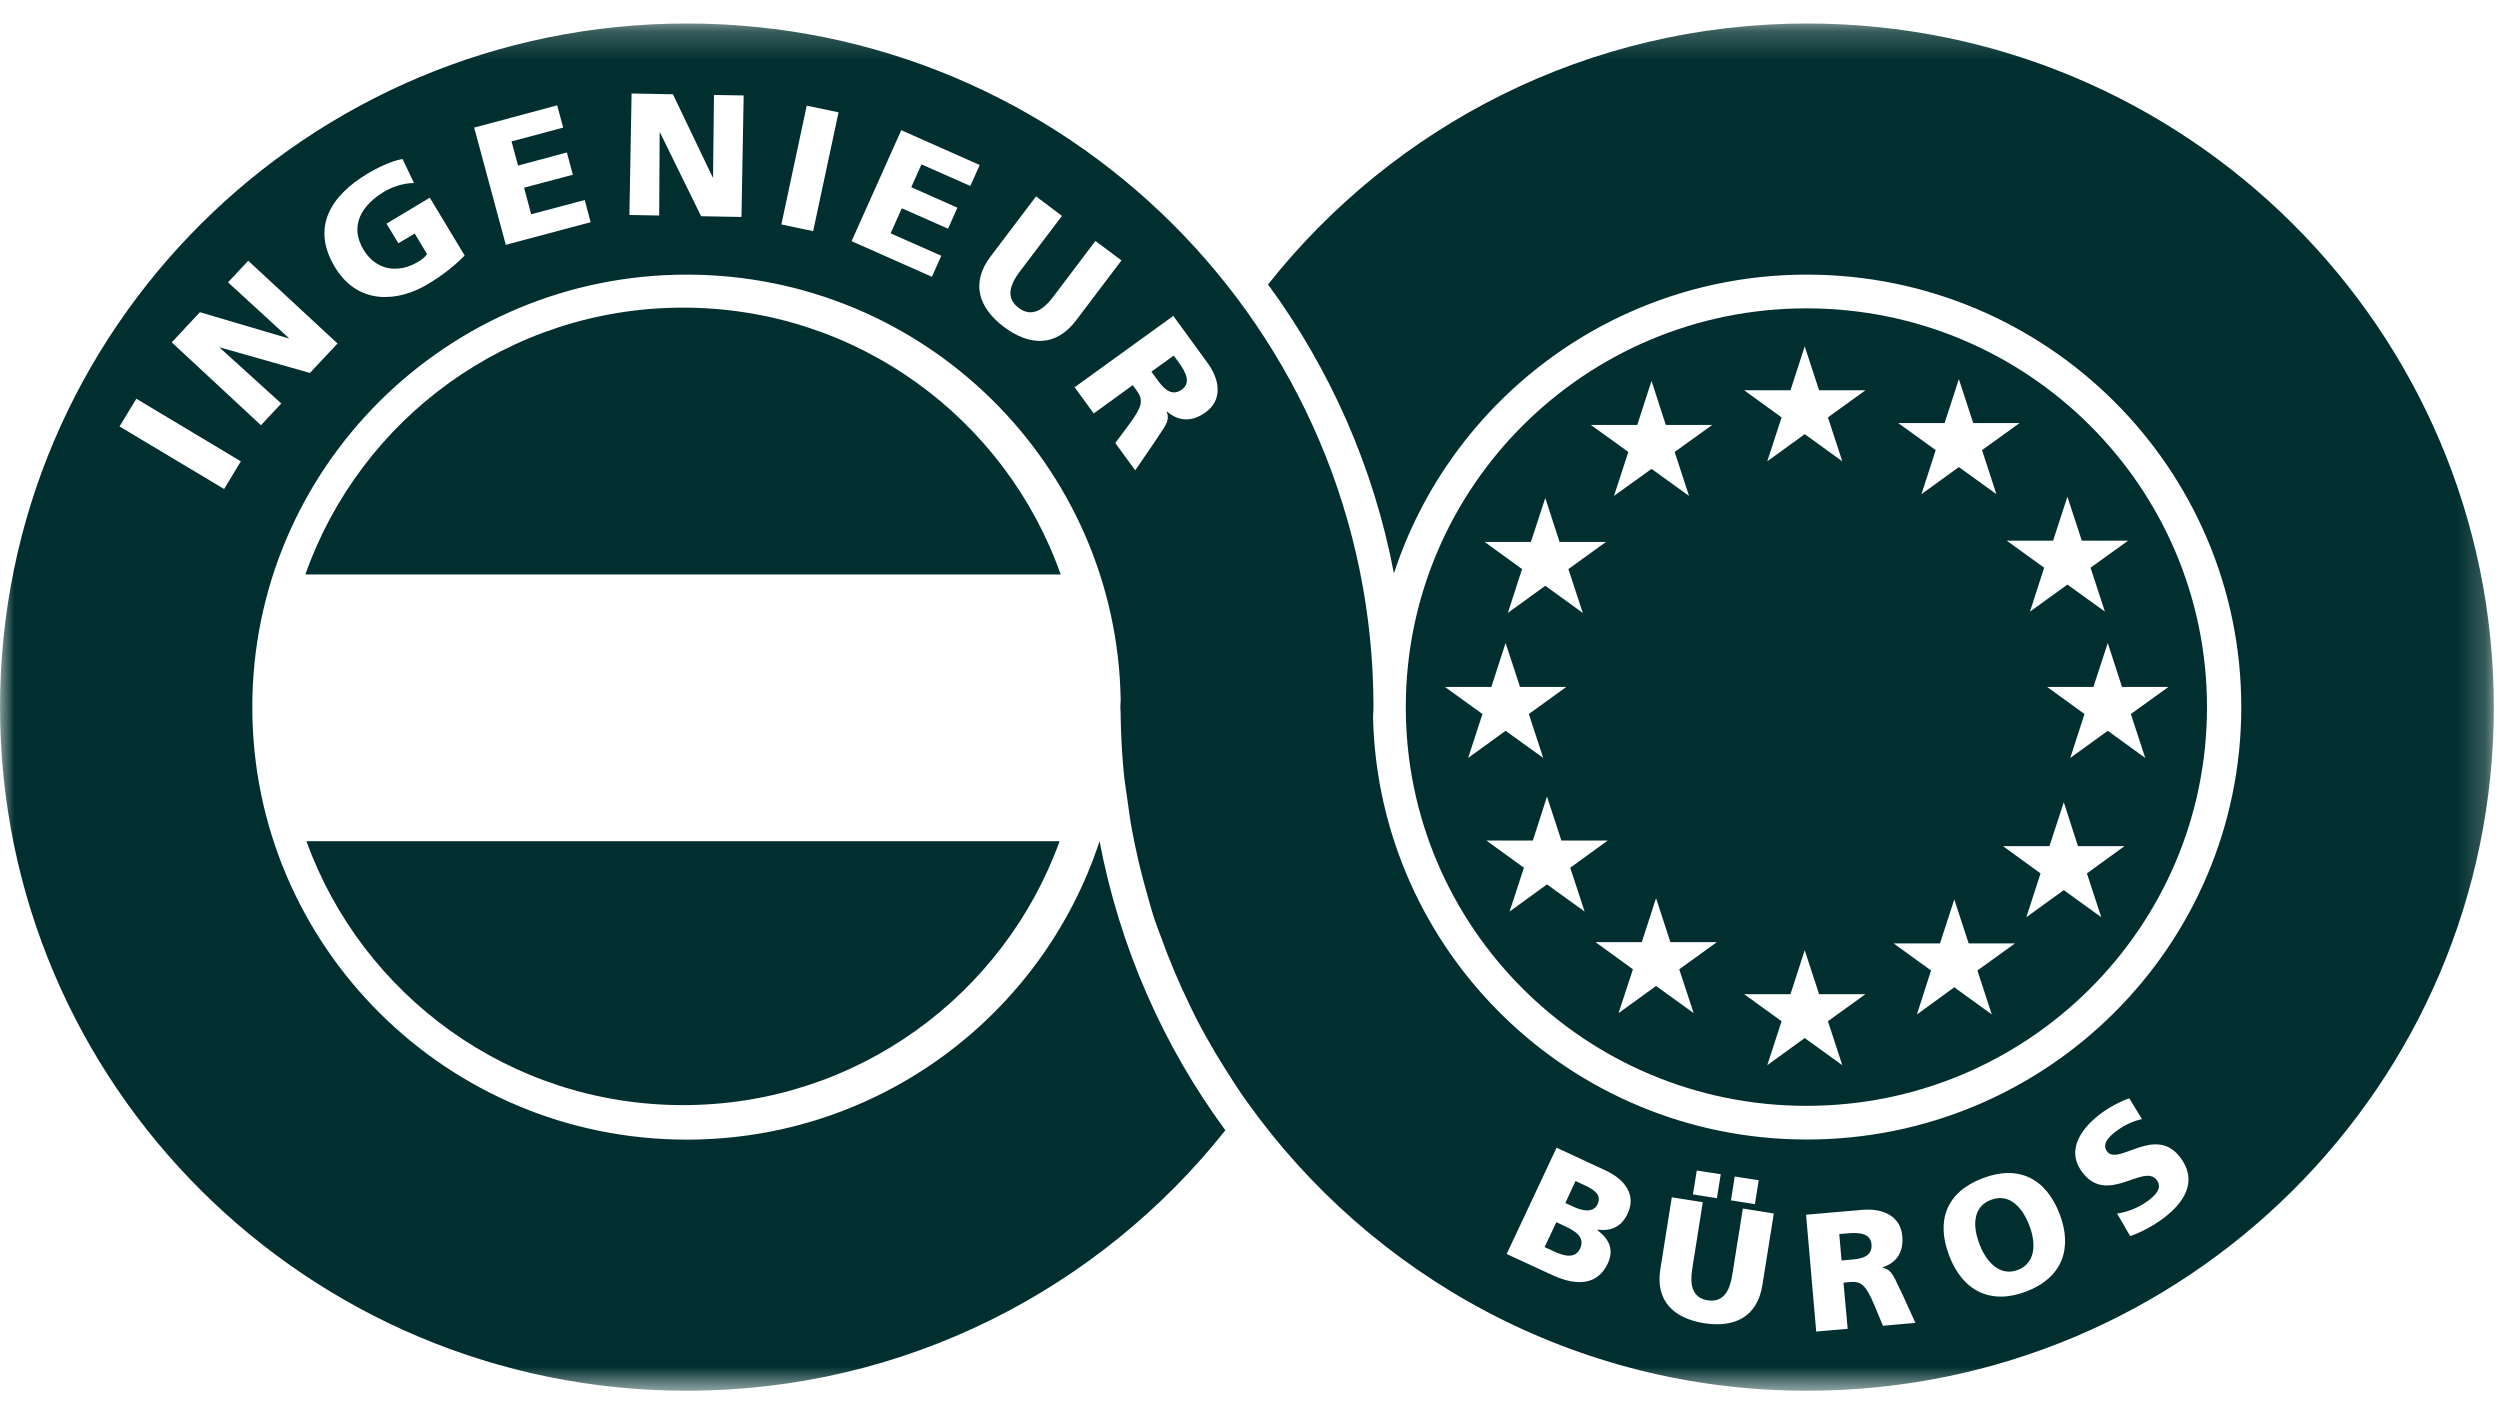
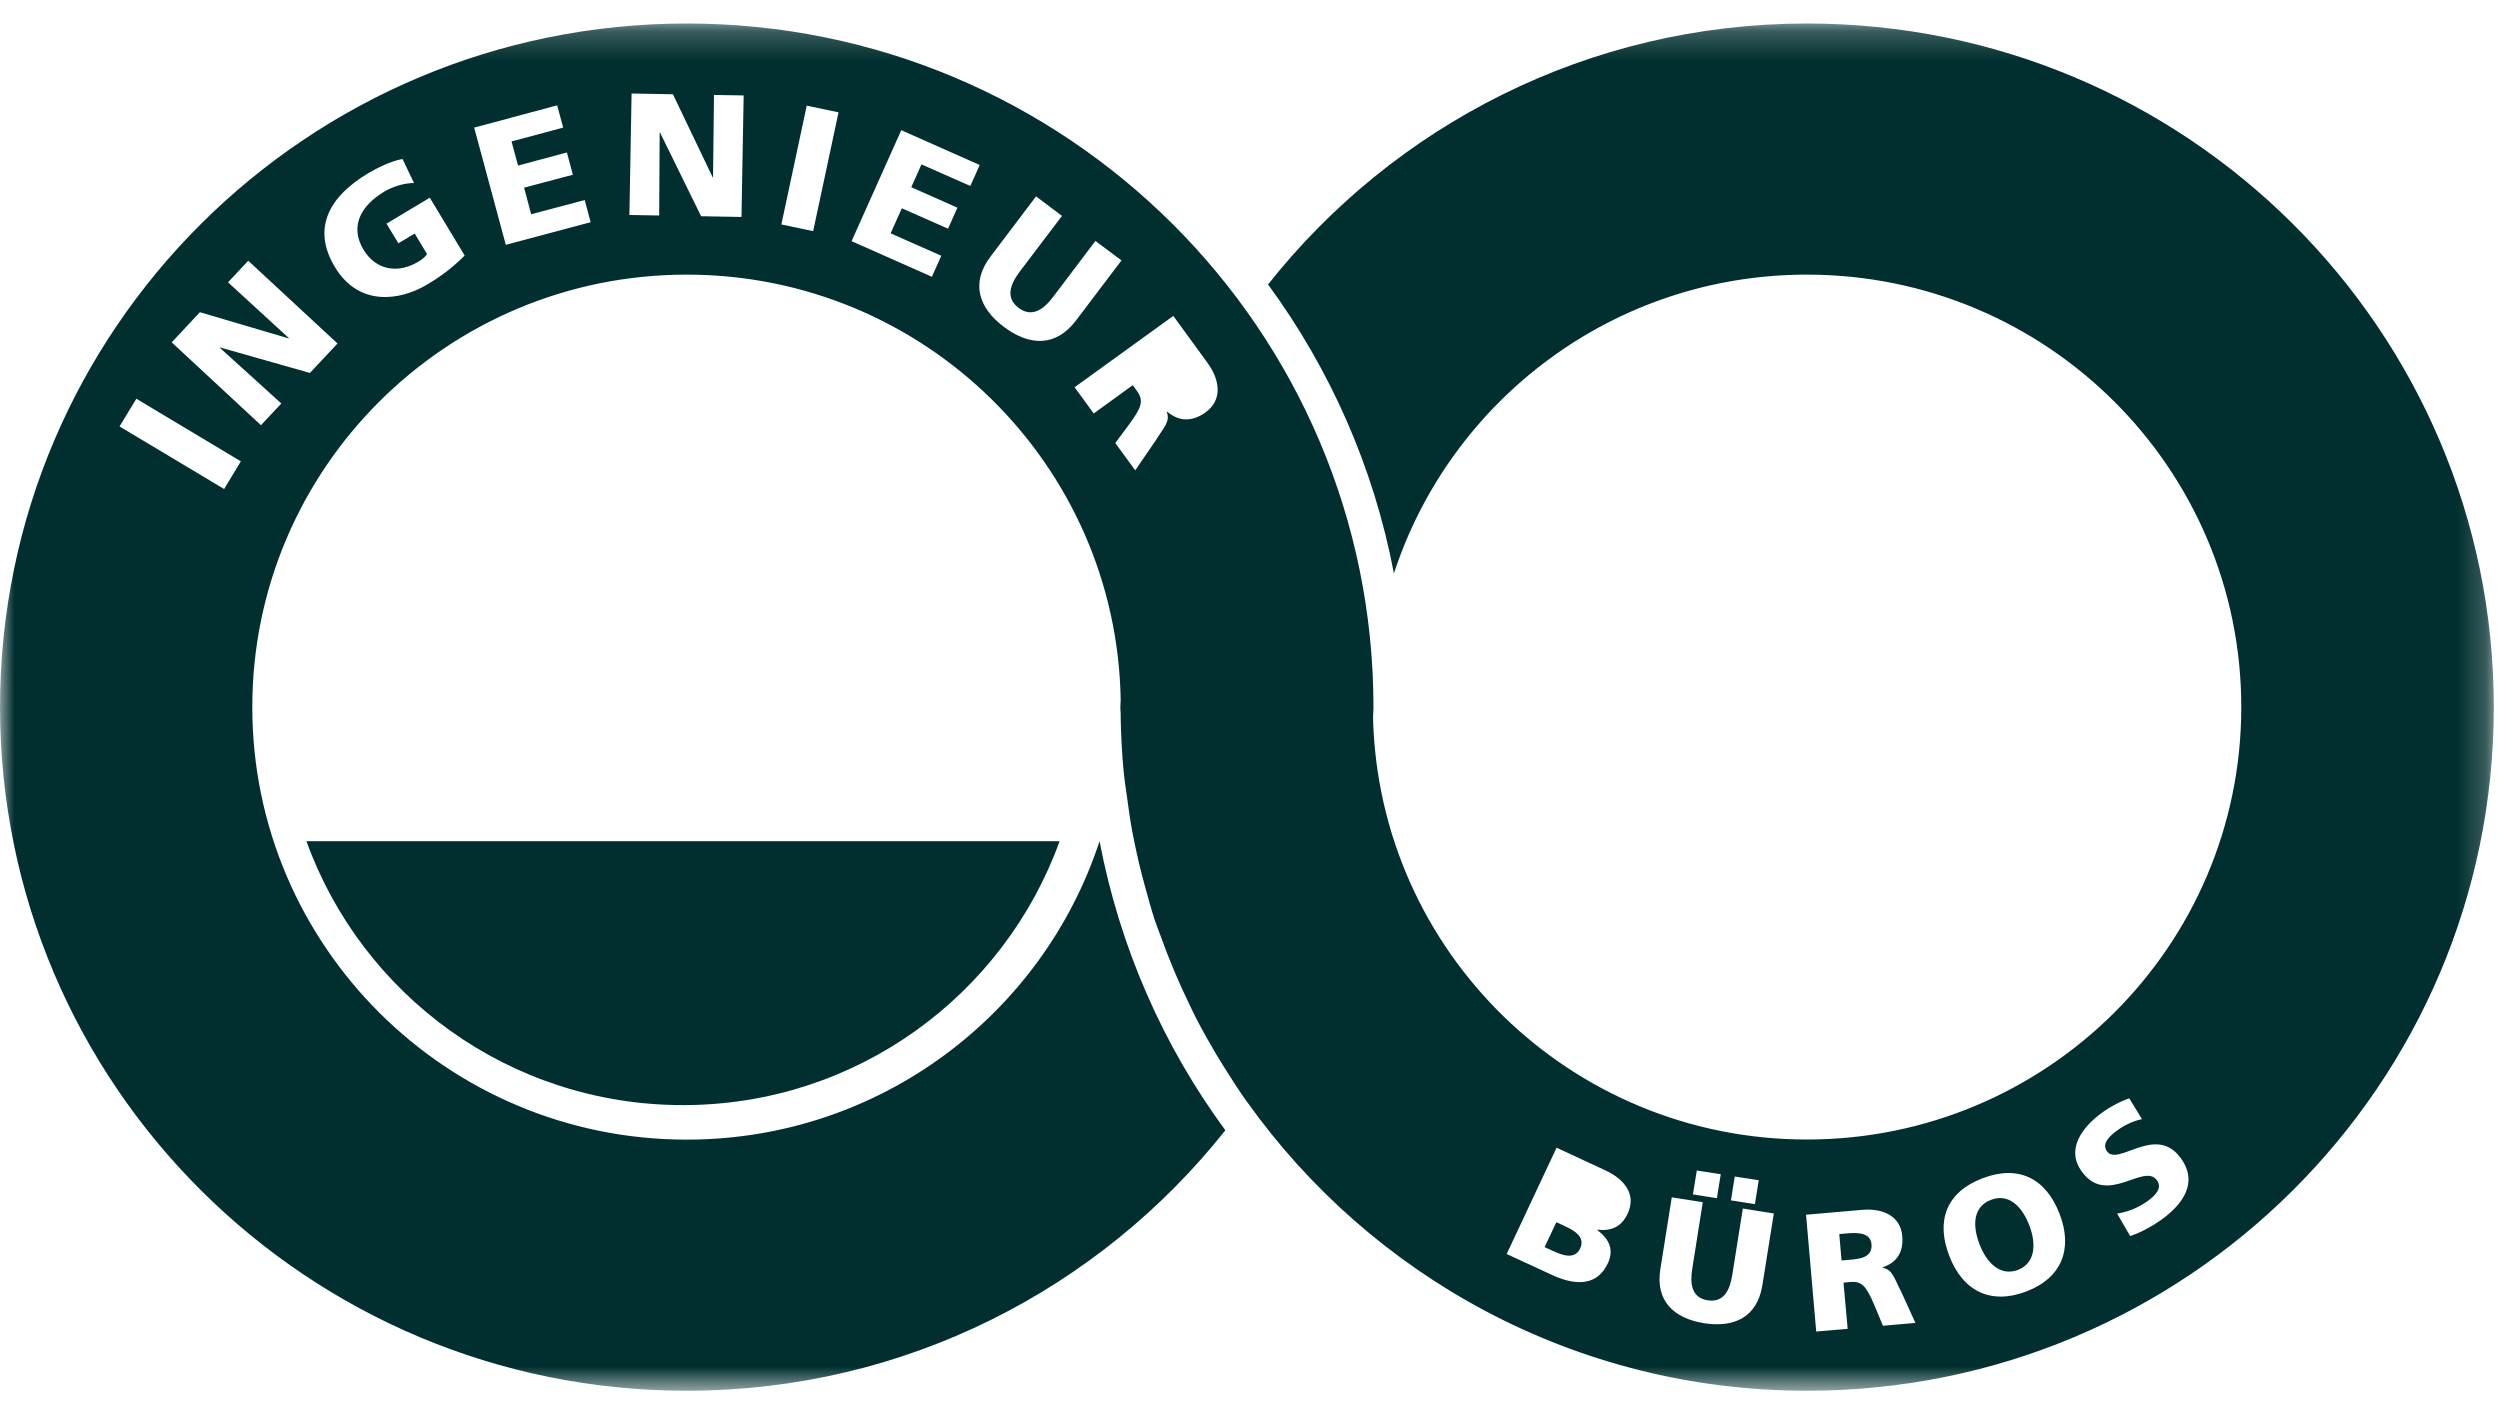
<svg xmlns="http://www.w3.org/2000/svg" xmlns:xlink="http://www.w3.org/1999/xlink" width="88px" height="50px" viewBox="0 0 88 50" version="1.1">
  <title>Group 21</title>
  <defs>
    <polygon id="path-1" points="0.001 0.217 87.782 0.217 87.782 48.345 0.001 48.345" />
  </defs>
  <g id="Page-1" stroke="none" stroke-width="1" fill="none" fill-rule="evenodd">
    <g id="15" transform="translate(-1035, -414)">
      <g id="Group-20" transform="translate(1035, 414)">
-         <path d="M55.751,41.707 L55.459,41.572 L55.1,42.345 L55.38,42.475 C55.707,42.627 56.084,42.703 56.235,42.389 C56.394,42.044 56.084,41.863 55.751,41.707" id="Fill-1" fill="#012F2F" />
        <path d="M65.034,43.414 L64.742,43.439 L64.823,44.369 L65.113,44.344 C65.468,44.315 65.914,44.265 65.877,43.797 C65.842,43.414 65.452,43.377 65.034,43.414" id="Fill-3" fill="#012F2F" />
        <path d="M70.079,42.236 C69.454,42.475 69.421,43.133 69.68,43.8 C69.923,44.438 70.402,44.939 71.031,44.701 C71.656,44.458 71.678,43.769 71.43,43.129 C71.174,42.464 70.708,41.996 70.079,42.236" id="Fill-5" fill="#012F2F" />
        <path d="M55.088,43.164 L54.784,43.021 L54.37,43.898 L54.669,44.036 C55.033,44.206 55.44,44.33 55.62,43.95 C55.809,43.544 55.433,43.323 55.088,43.164" id="Fill-7" fill="#012F2F" />
-         <path d="M52.322,29.587 L53.956,29.587 L54.454,28.041 L54.96,29.587 L56.592,29.587 L55.272,30.545 L55.78,32.087 L54.454,31.131 L53.136,32.087 L53.642,30.545 L52.322,29.587 Z M50.861,24.179 L52.496,24.179 L52.997,22.633 L53.505,24.179 L55.135,24.179 L53.815,25.133 L54.321,26.679 L52.997,25.724 L51.679,26.679 L52.183,25.133 L50.861,24.179 Z M53.888,19.075 L54.394,17.529 L54.896,19.075 L56.532,19.075 L55.208,20.031 L55.714,21.575 L54.394,20.619 L53.076,21.575 L53.576,20.031 L52.258,19.075 L53.888,19.075 Z M57.632,14.957 L58.134,13.407 L58.636,14.957 L60.272,14.957 L58.948,15.909 L59.454,17.456 L58.134,16.505 L56.812,17.456 L57.318,15.909 L55.998,14.957 L57.632,14.957 Z M59.617,35.662 L58.293,34.706 L56.973,35.662 L57.479,34.118 L56.161,33.162 L57.791,33.162 L58.293,31.616 L58.798,33.162 L60.435,33.162 L59.109,34.119 L59.617,35.662 Z M63.025,34.995 L63.526,33.447 L64.032,34.995 L65.663,34.995 L64.343,35.947 L64.849,37.495 L63.526,36.539 L62.208,37.495 L62.712,35.947 L61.394,34.995 L63.025,34.995 Z M63.025,13.738 L63.526,12.192 L64.032,13.738 L65.663,13.738 L64.343,14.692 L64.849,16.238 L63.526,15.283 L62.208,16.238 L62.712,14.692 L61.394,13.738 L63.025,13.738 Z M68.287,33.207 L68.791,31.661 L69.297,33.207 L70.929,33.207 L69.605,34.161 L70.111,35.709 L68.791,34.752 L67.475,35.709 L67.973,34.161 L66.655,33.207 L68.287,33.207 Z M68.45,14.891 L68.952,13.345 L69.457,14.891 L71.09,14.891 L69.768,15.844 L70.272,17.393 L68.952,16.441 L67.636,17.393 L68.137,15.844 L66.817,14.891 L68.45,14.891 Z M72.773,17.483 L73.279,19.031 L74.911,19.031 L73.587,19.983 L74.093,21.529 L72.773,20.577 L71.455,21.529 L71.955,19.983 L70.637,19.031 L72.269,19.031 L72.773,17.483 Z M75.512,26.679 L74.194,25.724 L72.874,26.679 L73.374,25.133 L72.058,24.179 L73.688,24.179 L74.194,22.633 L74.694,24.179 L76.332,24.179 L75.006,25.133 L75.512,26.679 Z M73.965,32.286 L72.645,31.332 L71.327,32.286 L71.827,30.744 L70.505,29.784 L72.141,29.784 L72.645,28.238 L73.145,29.784 L74.782,29.784 L73.459,30.744 L73.965,32.286 Z M63.588,38.926 C71.372,38.926 77.686,32.641 77.686,24.892 C77.686,17.138 71.372,10.854 63.588,10.854 C55.798,10.854 49.484,17.138 49.484,24.892 C49.484,32.641 55.798,38.926 63.588,38.926 L63.588,38.926 Z" id="Fill-9" fill="#012F2F" />
-         <path d="M24.041,10.829 C17.892,10.829 12.676,14.754 10.749,20.22 L37.336,20.22 C35.408,14.754 30.19,10.829 24.041,10.829" id="Fill-11" fill="#012F2F" />
        <path d="M24.041,38.9 C30.151,38.9 35.342,35.024 37.298,29.61 L10.786,29.61 C12.742,35.024 17.93,38.9 24.041,38.9" id="Fill-13" fill="#012F2F" />
-         <path d="M41.603,13.711 C41.925,13.477 41.751,13.11 41.493,12.759 L41.315,12.516 L40.53,13.084 L40.708,13.327 C40.922,13.625 41.21,13.994 41.603,13.711" id="Fill-15" fill="#012F2F" />
        <g id="Group-19" transform="translate(0, 0.61)">
          <mask id="mask-2" fill="white">
            <use xlink:href="#path-1" />
          </mask>
          <g id="Clip-18" />
          <path d="M76.089,42.319 C75.776,42.544 75.351,42.78 74.982,42.899 L74.522,42.107 C74.846,42.062 75.235,41.928 75.605,41.662 C75.89,41.453 76.119,41.201 75.921,40.932 C75.468,40.311 74.166,41.852 73.283,40.634 C72.692,39.832 73.323,39.041 73.994,38.555 C74.318,38.321 74.669,38.143 74.951,38.052 L75.398,38.783 C75.09,38.847 74.795,38.988 74.54,39.171 C74.315,39.333 73.952,39.624 74.166,39.918 C74.559,40.457 75.882,38.946 76.76,40.152 C77.393,41.015 76.834,41.778 76.089,42.319 L76.089,42.319 Z M71.325,44.851 C70.058,45.331 69.088,44.825 68.615,43.599 C68.136,42.36 68.51,41.351 69.786,40.865 C71.064,40.377 72.019,40.879 72.496,42.115 C72.969,43.339 72.588,44.368 71.325,44.851 L71.325,44.851 Z M66.279,46.057 L65.977,45.329 C65.687,44.646 65.529,44.481 65.124,44.516 L64.891,44.54 L65.038,46.165 L63.931,46.26 L63.573,42.148 L65.537,41.978 C66.274,41.91 66.897,42.192 66.959,42.895 C67.011,43.445 66.782,43.833 66.259,44.003 L66.263,44.014 C66.626,44.079 66.675,44.39 66.928,44.871 L67.423,45.956 L66.279,46.057 Z M62.035,44.631 C61.855,45.748 61.052,46.135 59.985,45.967 C58.917,45.797 58.266,45.181 58.444,44.065 L58.847,41.535 L59.938,41.707 L59.567,44.054 C59.479,44.595 59.553,45.074 60.112,45.161 C60.667,45.247 60.889,44.816 60.974,44.279 L61.348,41.93 L62.438,42.104 L62.035,44.631 Z M57.294,42.107 C57.076,42.581 56.709,42.731 56.227,42.676 L56.22,42.687 C56.673,43.019 56.808,43.407 56.594,43.864 C56.172,44.759 55.296,44.578 54.623,44.264 L53.035,43.531 L54.792,39.788 L56.52,40.592 C57.219,40.918 57.597,41.466 57.294,42.107 L57.294,42.107 Z M59.727,40.592 L60.57,40.722 L60.435,41.566 L59.591,41.433 L59.727,40.592 Z M61.063,40.803 L61.907,40.934 L61.773,41.775 L60.93,41.643 L61.063,40.803 Z M40.013,13.14 L39.872,12.948 L38.499,13.944 L37.826,13.021 L41.3,10.51 L42.499,12.155 C42.95,12.767 43.034,13.471 42.439,13.902 C41.977,14.239 41.507,14.242 41.078,13.875 L41.067,13.88 C41.207,14.235 40.955,14.445 40.66,14.924 L39.96,15.946 L39.258,14.984 L39.742,14.334 C40.2,13.712 40.264,13.486 40.013,13.14 L40.013,13.14 Z M35.344,10.901 C34.449,10.231 34.159,9.353 34.867,8.42 L36.469,6.303 L37.382,6.989 L35.895,8.951 C35.554,9.405 35.388,9.876 35.855,10.227 C36.321,10.578 36.731,10.289 37.074,9.836 L38.559,7.871 L39.476,8.557 L37.874,10.673 C37.164,11.607 36.238,11.57 35.344,10.901 L35.344,10.901 Z M34.156,5.936 L32.436,5.176 L32.077,5.98 L33.701,6.7 L33.371,7.44 L31.745,6.72 L31.349,7.603 L33.134,8.392 L32.803,9.132 L29.976,7.879 L31.725,3.973 L34.486,5.198 L34.156,5.936 Z M28.623,7.526 L27.504,7.29 L28.397,3.109 L29.517,3.344 L28.623,7.526 Z M26.1,7.027 L24.679,7.001 L23.233,4.055 L23.22,4.055 L23.203,6.976 L22.155,6.957 L22.232,2.681 L23.687,2.708 L25.088,5.634 L25.099,5.634 L25.132,2.732 L26.177,2.75 L26.1,7.027 Z M17.804,8.008 L16.691,3.882 L19.612,3.098 L19.824,3.882 L18.006,4.368 L18.235,5.218 L19.955,4.757 L20.164,5.541 L18.448,5.996 L18.697,6.932 L20.582,6.431 L20.791,7.212 L17.804,8.008 Z M15.036,9.406 C14.057,9.989 12.623,10.176 11.789,8.791 C10.957,7.411 11.611,6.294 12.957,5.49 C13.201,5.346 13.729,5.062 14.17,4.987 L14.572,5.832 C14.159,5.835 13.765,5.994 13.532,6.131 C12.737,6.607 12.282,7.33 12.799,8.186 C13.234,8.902 14.009,9.034 14.724,8.602 C14.856,8.526 14.973,8.429 15.032,8.334 L14.598,7.61 L14.024,7.954 L13.604,7.263 L15.129,6.349 L16.356,8.385 C15.83,8.915 15.371,9.204 15.036,9.406 L15.036,9.406 Z M10.909,12.517 L7.739,11.618 L7.732,11.625 L9.902,13.593 L9.186,14.357 L6.045,11.441 L7.037,10.379 L10.165,11.303 L10.17,11.293 L8.027,9.328 L8.738,8.568 L11.881,11.481 L10.909,12.517 Z M7.889,16.603 L4.208,14.401 L4.8,13.425 L8.478,15.629 L7.889,16.603 Z M63.608,0.217 C55.906,0.217 49.061,3.816 44.635,9.403 C46.811,12.369 48.355,15.825 49.066,19.575 C51.059,13.473 56.808,9.057 63.603,9.057 C72.049,9.057 78.893,15.876 78.893,24.281 C78.893,32.686 72.049,39.501 63.603,39.501 C55.283,39.501 48.533,32.884 48.331,24.652 C48.333,24.528 48.346,24.405 48.346,24.281 C48.346,10.991 37.523,0.217 24.173,0.217 C10.825,0.217 0.001,10.991 0.001,24.281 C0.001,37.57 10.825,48.345 24.173,48.345 C31.866,48.345 38.706,44.754 43.133,39.176 C40.952,36.212 39.419,32.75 38.704,29 C36.708,35.095 30.962,39.505 24.173,39.505 C15.729,39.505 8.881,32.686 8.881,24.281 C8.881,15.876 15.729,9.057 24.173,9.057 C32.529,9.057 39.307,15.735 39.448,24.018 C39.448,24.106 39.436,24.192 39.436,24.281 C39.436,24.367 39.448,24.451 39.448,24.537 C39.448,24.555 39.447,24.572 39.447,24.59 C39.456,25.237 39.491,25.877 39.549,26.511 C39.58,26.856 39.635,27.194 39.683,27.534 C39.733,27.898 39.782,28.262 39.848,28.62 C39.918,28.991 39.997,29.358 40.081,29.726 C40.152,30.031 40.233,30.334 40.316,30.638 C40.422,31.021 40.526,31.405 40.649,31.782 C40.712,31.968 40.785,32.147 40.851,32.328 C41.148,33.161 41.491,33.973 41.874,34.761 C41.953,34.92 42.024,35.08 42.107,35.238 C42.323,35.656 42.554,36.065 42.792,36.471 C42.884,36.625 42.978,36.776 43.073,36.928 C43.331,37.345 43.597,37.756 43.881,38.156 C43.885,38.162 43.887,38.167 43.891,38.169 L43.892,38.169 C48.27,44.319 55.461,48.345 63.608,48.345 C76.96,48.345 87.782,37.57 87.782,24.281 C87.782,10.991 76.96,0.217 63.608,0.217 L63.608,0.217 Z" id="Fill-17" fill="#012F2F" mask="url(#mask-2)" />
        </g>
      </g>
    </g>
  </g>
</svg>